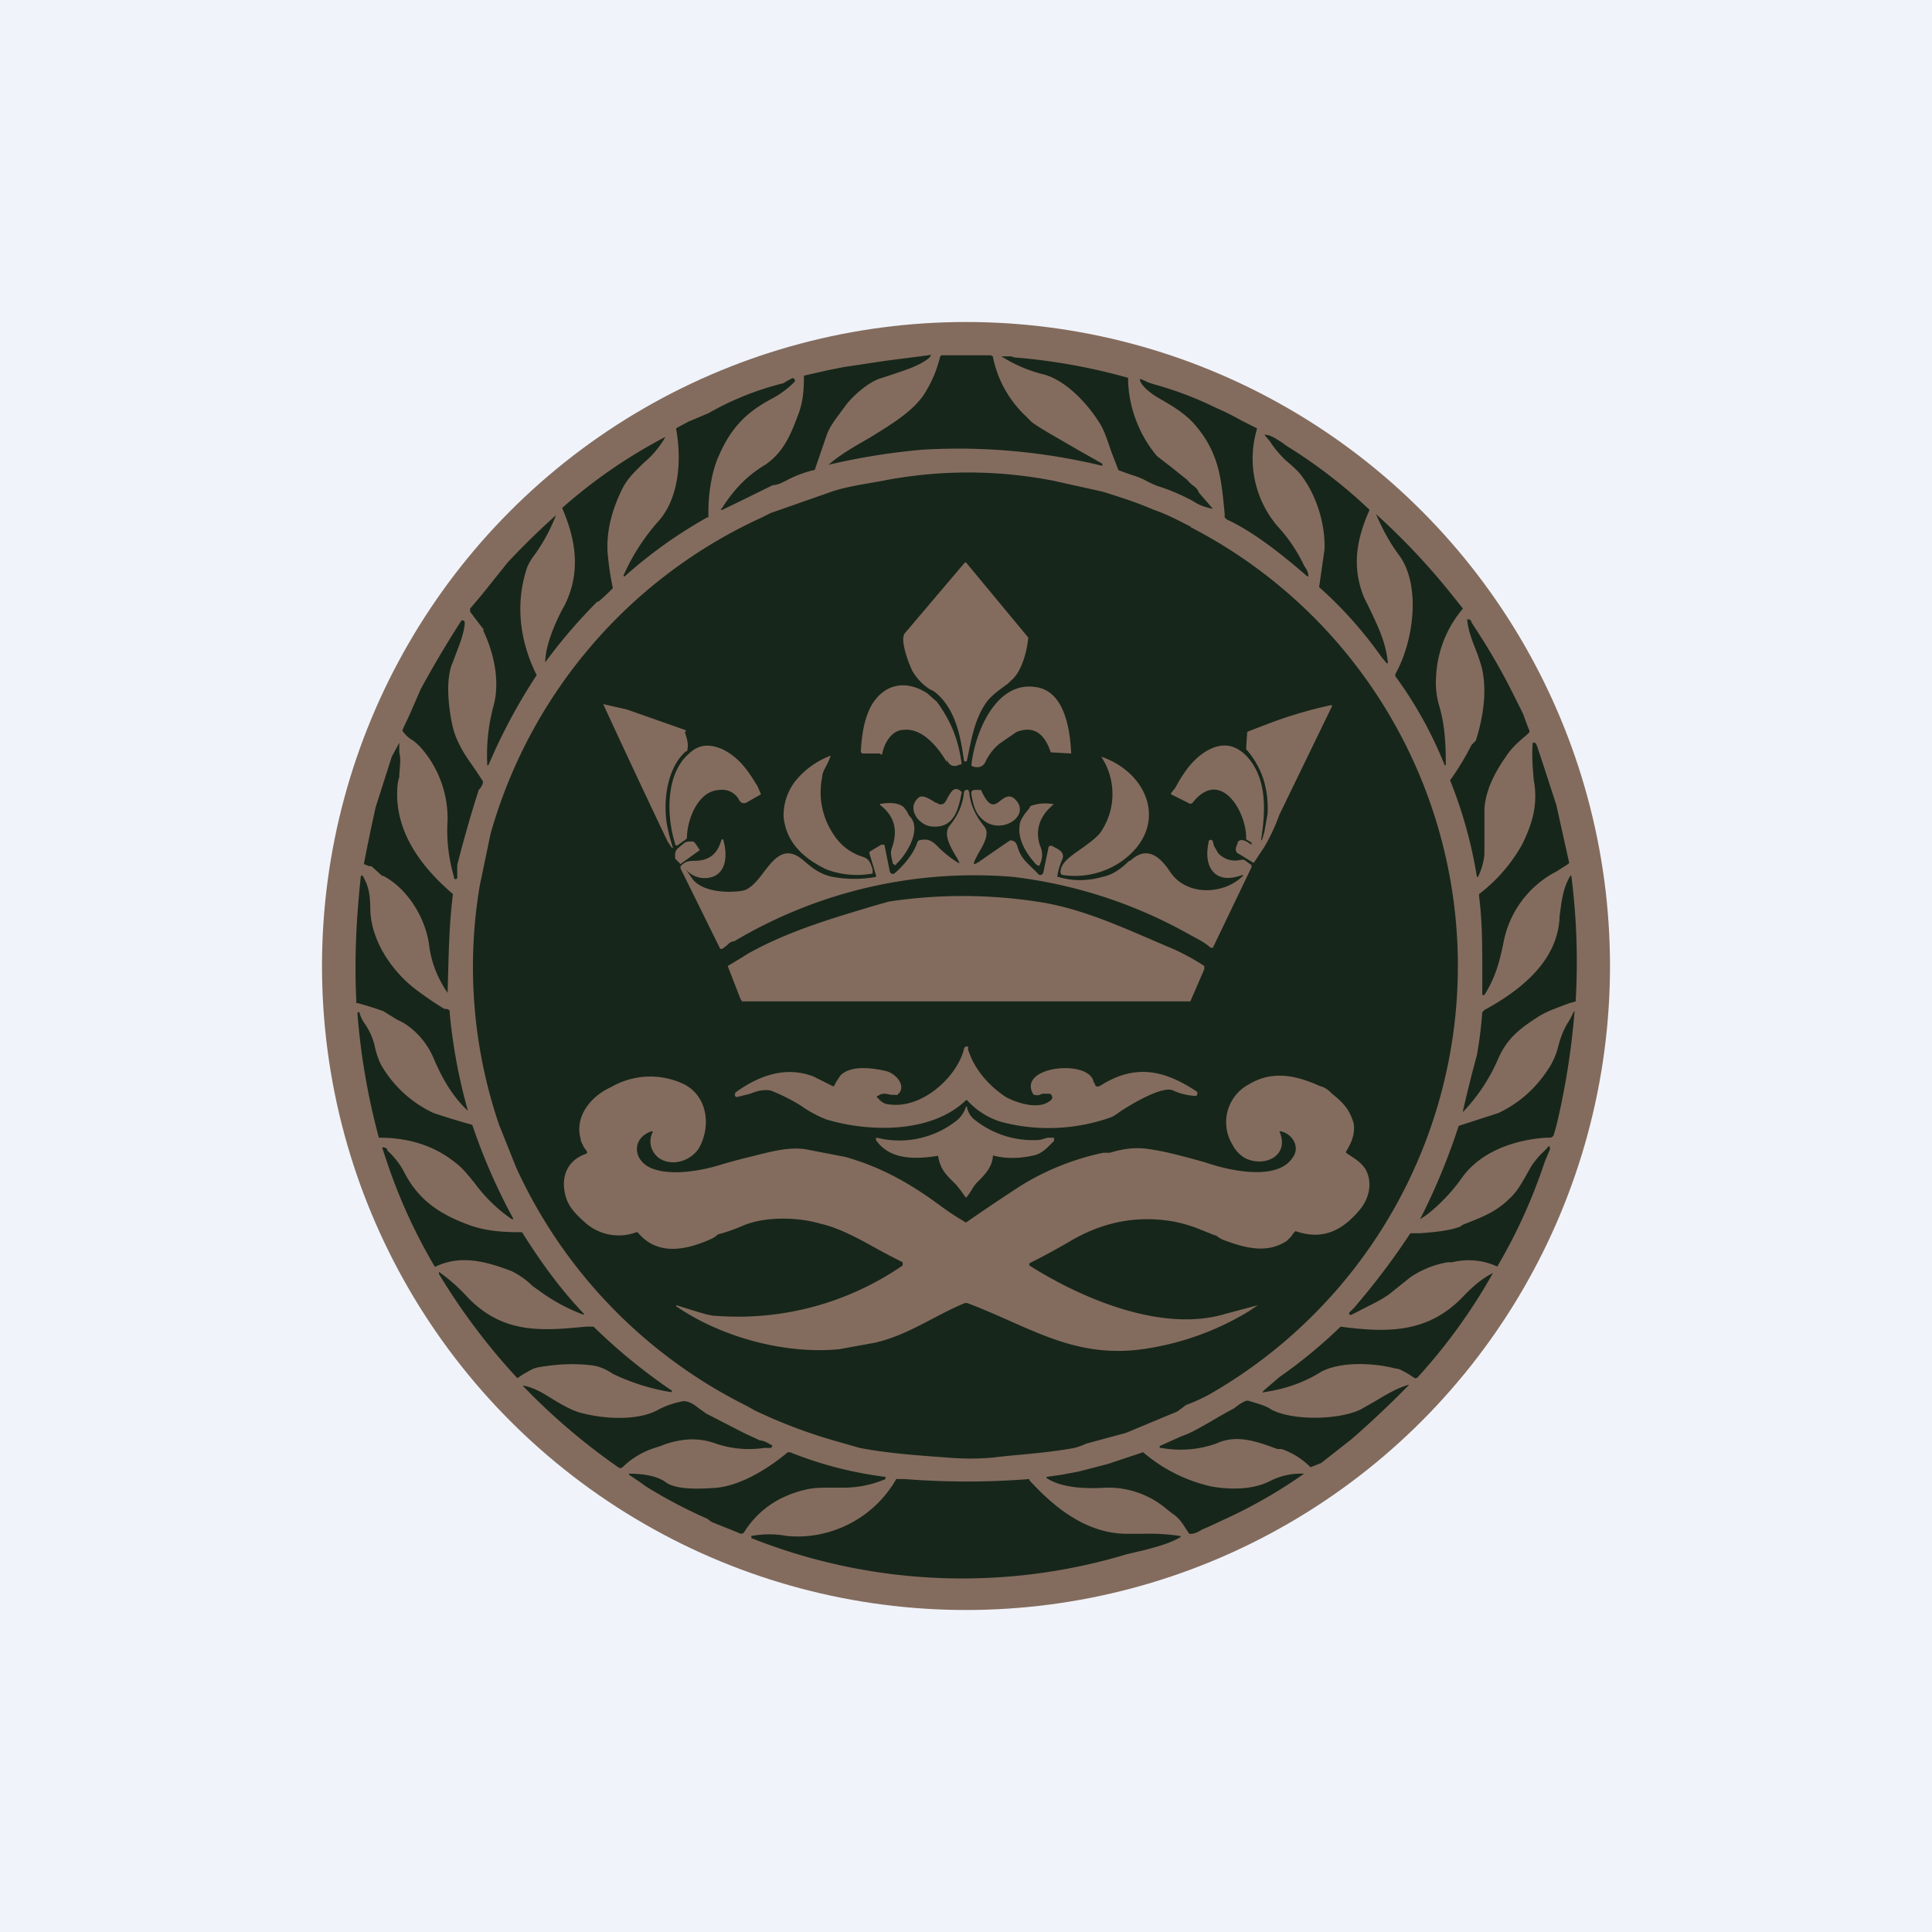
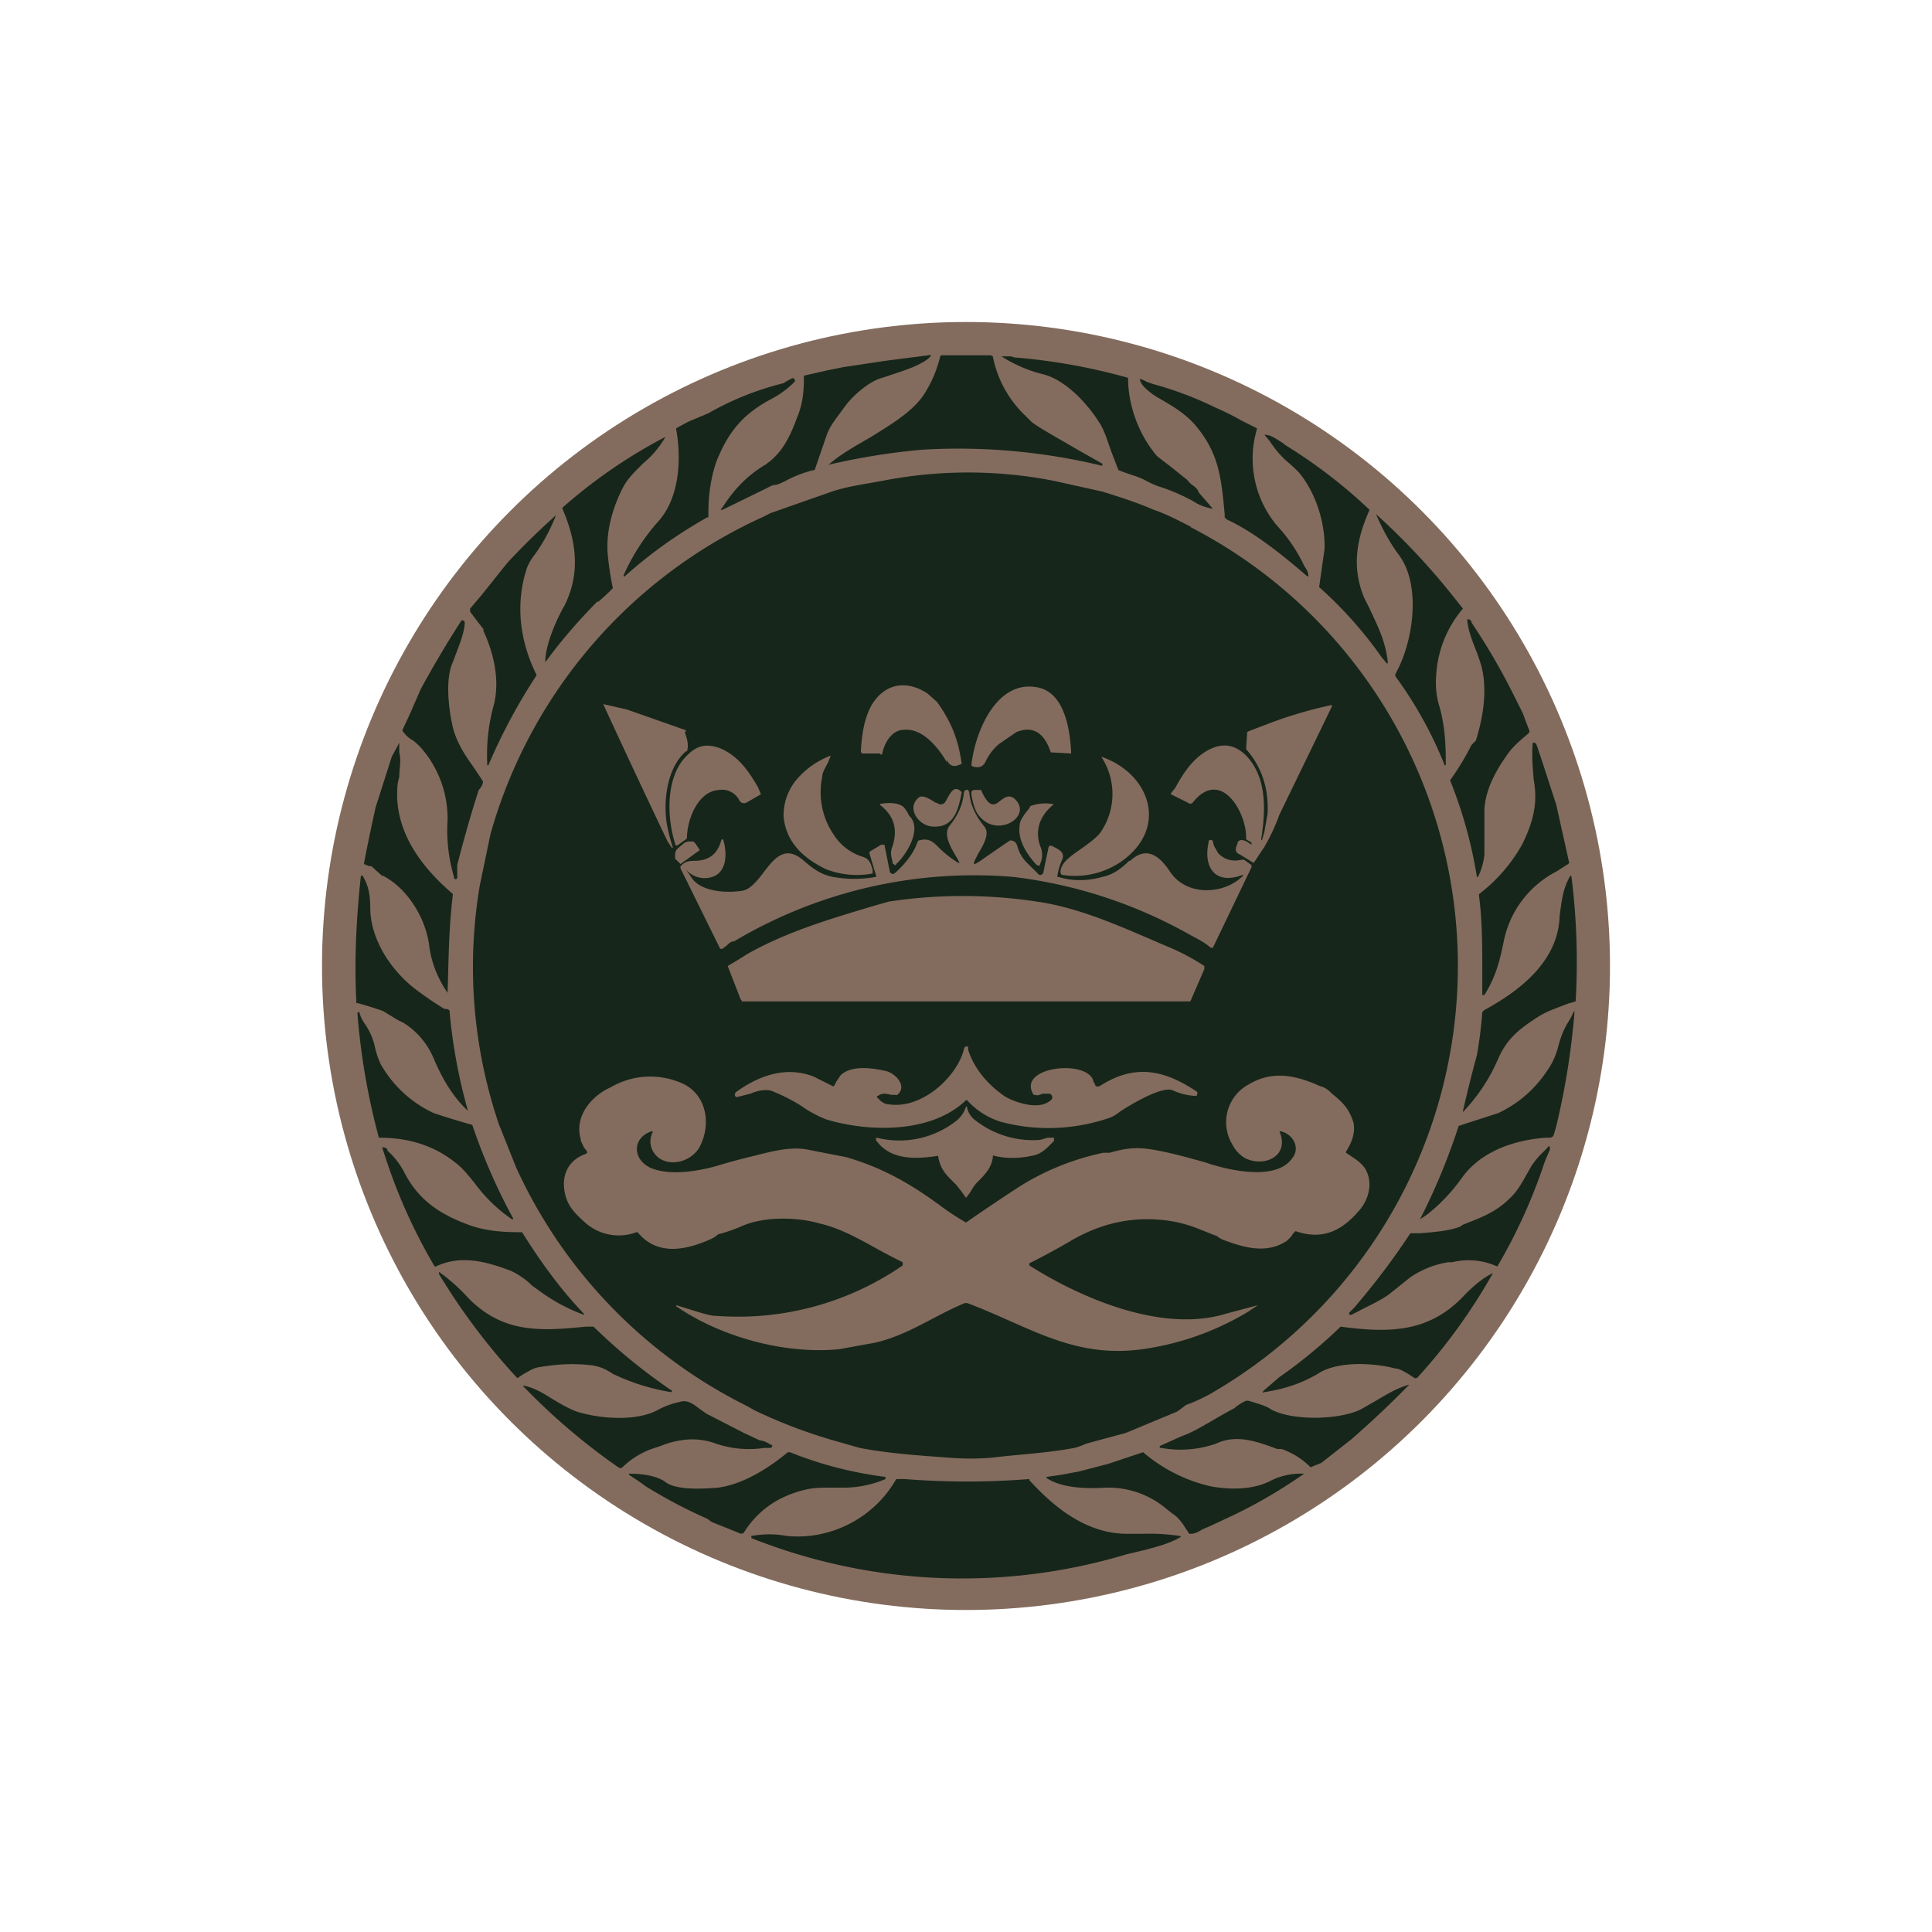
<svg xmlns="http://www.w3.org/2000/svg" width="18" height="18" viewBox="0 0 18 18">
-   <path fill="#F0F3FA" d="M0 0h18v18H0z" />
  <circle cx="9" cy="9" r="6" fill="#836C5E" />
  <path d="M11.09 4.91a4.6 4.6 0 0 1 .18 8.08 1.6 1.6 0 0 1-.22.1l-.08.06-.48.2-.37.1a.6.6 0 0 1-.11.04c-.27.05-.52.06-.76.09a2.4 2.4 0 0 1-.42 0c-.28-.02-.56-.04-.82-.09l-.21-.06a4.8 4.8 0 0 1-.77-.29l-.07-.04a4.63 4.63 0 0 1-2.15-2.22l-.16-.4a4.56 4.56 0 0 1-.18-2.23l.1-.48A4.62 4.62 0 0 1 7.1 4.82l.08-.04.57-.2c.15-.05.31-.07.47-.1a4.15 4.15 0 0 1 1.6 0l.45.1c.16.05.32.1.48.17.12.04.23.1.35.16Z" fill="#17261A" />
-   <path d="M9.01 7.08a.01.01 0 0 1-.03 0c-.03-.22-.08-.49-.28-.64l-.04-.02a.5.5 0 0 1-.16-.17c-.03-.06-.12-.29-.07-.35l.56-.66H9l.58.7c-.01.12-.06.32-.16.4l-.03.03c-.07.05-.14.1-.19.16-.12.16-.15.36-.19.55Z" fill="#836C5E" />
  <path d="M8.82 7.1c-.08-.14-.23-.32-.4-.3-.11 0-.18.12-.2.22a.01.01 0 0 1-.02 0h-.17L8.02 7c.01-.16.03-.3.1-.43.12-.2.32-.24.52-.11l.09.08c.13.18.2.35.23.58h-.01c-.06.03-.1.02-.13-.04ZM9.05 7.13l.01.01c.06.02.1 0 .12-.04a.49.49 0 0 1 .13-.17l.16-.11c.18-.07.27.04.32.19h.01l.18.01c-.01-.22-.06-.59-.34-.62-.37-.05-.56.44-.59.73ZM6.38 6.8a.01.01 0 0 1 0 .02c.02.06.04.12.02.18L6.39 7c-.17.15-.21.44-.18.66a1.64 1.64 0 0 0 .06.24h-.01l-.04-.06a102.85 102.85 0 0 1-.6-1.28l.22.05.54.19ZM11.75 7.83v-.01c.04-.26.06-.57-.14-.78-.12-.12-.25-.12-.39-.03-.12.08-.2.2-.27.33l-.04.05v.01l.16.08a.03.03 0 0 0 .04 0c.26-.33.5.08.5.32v.02l.05.03v.02l-.03-.02c-.03-.02-.08-.04-.1 0v.01c-.02.04-.03.08.02.1a35.2 35.2 0 0 1 .13.08l.1-.15a1.82 1.82 0 0 0 .14-.3l.49-1.01v-.01h-.01a4 4 0 0 0-.55.16l-.21.08-.02.01-.01.15v.01c.15.17.21.37.2.6l-.03.17-.02.07Z" fill="#836C5E" />
  <path d="M6.7 7.36c-.2.01-.3.28-.3.45l-.01.01-.07.05a.02.02 0 0 1-.03 0v-.01c-.08-.25-.09-.64.12-.83.1-.1.2-.1.32-.05.16.08.24.2.33.35a7.3 7.3 0 0 0 .03.07l-.14.08a.05.05 0 0 1-.06-.02.18.18 0 0 0-.19-.1ZM7.3 7.6c.02.25.19.4.4.5a.8.8 0 0 0 .42.04h.01V8.1c-.02-.06-.03-.1-.1-.12a.49.49 0 0 1-.26-.2.7.7 0 0 1-.11-.54c0-.05.04-.1.06-.15a1.84 1.84 0 0 0 .02-.05.77.77 0 0 0-.34.25c-.07.1-.1.2-.1.32ZM9.89 8.15l-.01-.02c0-.09.09-.15.19-.22.07-.05.14-.1.18-.15a.63.63 0 0 0 .01-.71s0-.01 0 0c.44.15.63.64.21.96a.76.76 0 0 1-.58.14ZM8.8 7.48a.24.24 0 0 0 .03-.05c.03-.05.06-.11.12-.06l.01.01c-.03.16-.07.34-.28.32-.12-.01-.24-.17-.12-.27.04-.03.11.02.16.05h.01a.05.05 0 0 0 .07 0ZM9.05 7.4c.01.06.03.16.08.21.17.2.5-.01.32-.17-.05-.04-.09-.01-.13.02-.05.04-.1.08-.18-.1H9.08a.03.03 0 0 0-.03.02v.01Z" fill="#836C5E" />
  <path d="M11.58 8.15c-.26.1-.37-.07-.32-.3a.02.02 0 0 1 .04-.01l.01.04.04.07c.06.06.13.08.22.06h.02l.07.05v.02l-.36.75h-.02a.59.59 0 0 0-.1-.07l-.11-.06a4.41 4.41 0 0 0-1.63-.53 4.37 4.37 0 0 0-2.6.6c-.03 0-.05.02-.07.04l-.04.03h-.02l-.37-.75v-.02c.04-.04.07-.05.13-.05.12 0 .2-.05.24-.16l.01-.03a.01.01 0 0 1 .02 0c.04.14.03.33-.15.35a.23.23 0 0 1-.2-.08l.07.1c.1.11.31.12.45.1.08-.01.15-.1.21-.18.1-.13.2-.25.37-.1.08.07.16.13.27.15a1.12 1.12 0 0 0 .4 0 .02.02 0 0 0 0-.02l-.06-.2a.02.02 0 0 1 .01-.02l.1-.06h.03l.05.25a.03.03 0 0 0 .04.02.8.8 0 0 0 .14-.15.51.51 0 0 0 .06-.1l.02-.05.01-.01c.08-.02.12 0 .17.05a1 1 0 0 0 .2.16h.01L8.92 8c-.06-.1-.14-.23-.07-.31.08-.1.12-.2.13-.3a.03.03 0 0 1 .04-.03l.01.02c.01.12.06.22.14.32.06.07-.02.19-.06.26L9.09 8c-.03.06-.02.06.03.03a25.29 25.29 0 0 1 .29-.2c.04 0 .06.02.07.06.03.1.08.14.14.2a1.44 1.44 0 0 1 .06.06.03.03 0 0 0 .04-.02l.05-.24a.02.02 0 0 1 .02-.01h.01c.05.03.12.05.1.12a.6.6 0 0 0-.05.17h.01c.13.04.27.04.41 0 .1-.02.18-.08.25-.15h.01c.15-.14.27-.05.37.1.15.23.5.22.68.04Z" fill="#836C5E" />
  <path d="M8.2 7.5c.13.1.17.23.11.4-.02.05 0 .1.01.15a.01.01 0 0 0 .01 0 .01.01 0 0 0 .02 0c.09-.08.25-.33.12-.45l-.02-.04-.03-.04c-.06-.05-.16-.04-.22-.03ZM9.65 8.05c-.09-.1-.17-.23-.15-.36 0-.04.03-.08.05-.11l.04-.05.01-.02a.4.4 0 0 1 .2-.02c.01 0 .02 0 .01.01-.12.1-.17.23-.12.38a.2.2 0 0 1 0 .17c0 .02-.02.02-.04 0ZM6.34 8.05l.18-.13-.04-.06-.02-.02h-.05l-.03.01-.06.05-.02.02-.01.03V8l.05.05ZM6.91 9.33h4.18l.13-.3V9a2 2 0 0 0-.34-.18c-.4-.17-.8-.36-1.22-.42a4.6 4.6 0 0 0-1.38 0l-.14.04c-.4.12-.81.24-1.18.45a5.04 5.04 0 0 1-.18.11l.12.31.01.01ZM10.2 10.09c0 .04.03.04.06.02.32-.2.59-.14.89.06a.02.02 0 0 1 0 .03v.01h-.02a.57.57 0 0 1-.2-.05c-.1-.05-.41.14-.5.2a.37.37 0 0 1-.08.05c-.34.12-.7.13-1.03.04a.7.7 0 0 1-.31-.2H9c-.32.31-.9.3-1.3.18a1.11 1.11 0 0 1-.24-.13 1.7 1.7 0 0 0-.28-.14c-.06-.01-.12 0-.19.03l-.12.03h-.01a.02.02 0 0 1-.01-.03v-.01c.22-.16.47-.25.73-.15l.1.05.08.04h.01l.02-.04.04-.06c.1-.1.3-.07.43-.04.1.03.19.15.1.22a.02.02 0 0 1-.02 0H8.3c-.04-.01-.08-.02-.12.01a.01.01 0 0 0 0 .02c.03.04.07.06.11.06.3.04.62-.25.69-.51A.03.03 0 0 1 9 9.75h.02v.03c.06.19.2.34.35.44.11.06.33.13.43.02a.03.03 0 0 0 0-.03.03.03 0 0 0-.02-.02h-.07c-.02.01-.04.02-.07.01h-.01c-.17-.27.54-.34.56-.11Z" fill="#836C5E" />
  <path d="M5.47 10.73a.57.57 0 0 0-.03-.04c-.01-.03-.03-.05-.03-.08-.06-.21.1-.4.28-.48a.73.73 0 0 1 .68-.03c.22.11.26.39.14.6-.08.12-.25.17-.37.09-.08-.06-.1-.16-.06-.24a.01.01 0 0 0 0-.01h-.01c-.18.06-.18.26-.01.34.18.08.47.03.66-.03a5.93 5.93 0 0 1 .3-.08c.16-.04.34-.09.5-.06l.36.07c.35.1.62.26.89.46a2.42 2.42 0 0 0 .23.15 20.23 20.23 0 0 1 .46-.31c.24-.16.53-.28.82-.34h.06c.1-.03.2-.05.32-.04.18.02.39.08.57.13.2.07.66.18.81-.04.08-.1 0-.23-.11-.25h-.01c.1.23-.14.34-.32.25a.31.31 0 0 1-.12-.13.4.4 0 0 1 .16-.56c.22-.13.44-.08.66.02.04.01.07.03.1.06l.01.01c.1.08.16.14.2.27.02.1-.02.19-.07.27v.01l.03.02c.06.04.11.07.15.13.07.12.04.27-.05.38-.16.19-.34.29-.6.2a.2.2 0 0 0-.04.05l-.04.04c-.18.12-.38.07-.57 0a.24.24 0 0 1-.09-.05h-.01l-.15-.06a1.3 1.3 0 0 0-.24-.07c-.35-.06-.67.01-.97.19a6.52 6.52 0 0 1-.37.2v.02c.49.31 1.24.63 1.83.45l.3-.08-.09.06a2.6 2.6 0 0 1-.92.34c-.69.12-1.11-.2-1.7-.42h-.02c-.29.12-.53.3-.84.37l-.33.06c-.5.05-1.1-.11-1.52-.4v-.01l.16.05c.07.02.15.05.22.05a2.7 2.7 0 0 0 1.73-.47v-.03a6.51 6.51 0 0 1-.23-.12c-.18-.1-.36-.2-.54-.24-.2-.06-.51-.07-.72.02a1.5 1.5 0 0 1-.23.08.26.26 0 0 1-.08.05c-.23.1-.49.15-.67-.07h-.01a.47.47 0 0 1-.49-.1c-.1-.09-.16-.16-.18-.28-.03-.17.05-.3.2-.35l.01-.01Z" fill="#836C5E" />
  <path d="M8.16 10.62c.13.19.37.18.57.15a.01.01 0 0 1 .01 0c.02.12.07.17.14.24l.03.03.04.05.05.07H9a.5.5 0 0 0 .05-.07.4.4 0 0 1 .05-.07c.07-.07.14-.14.15-.24 0-.01 0-.02.02-.01.13.03.26.02.38-.01.06-.02.1-.06.14-.1l.03-.03v-.03h-.06l-.07.02a.87.87 0 0 1-.6-.18.2.2 0 0 1-.08-.12v-.01H9a.27.27 0 0 1-.1.14.86.86 0 0 1-.73.15.01.01 0 0 0 0 .02Z" fill="#836C5E" />
  <path d="m8.76 3.32.01-.01h.46l.02.01a1.03 1.03 0 0 0 .3.55l.06.06c.06.05.26.16.43.26l.23.13v.02a5.69 5.69 0 0 0-1.68-.15 6.18 6.18 0 0 0-.87.14c.1-.09.24-.17.38-.25.21-.13.43-.26.53-.44.06-.1.1-.2.13-.32ZM11.3 4.74a.5.5 0 0 1-.15-.05l-.05-.03-.06-.03a1.75 1.75 0 0 0-.25-.1.84.84 0 0 1-.11-.05.71.71 0 0 0-.12-.05 2.6 2.6 0 0 1-.14-.05l-.05-.13c-.04-.1-.07-.22-.12-.3-.11-.18-.31-.4-.52-.46a1.3 1.3 0 0 1-.4-.17h.09l.03.01a5.55 5.55 0 0 1 1.06.19c0 .26.1.53.27.73l.13.1.15.12a.3.3 0 0 0 .05.05c.03.02.05.04.06.07l.13.15ZM10.78 3.7c.14.08.28.16.38.29.2.25.22.48.25.8v.03l.02.02c.26.12.53.34.75.53h.01c0-.04-.02-.07-.04-.1a1.46 1.46 0 0 0-.25-.37.97.97 0 0 1-.19-.9v-.01l-.14-.07a2.5 2.5 0 0 0-.24-.12 3.28 3.28 0 0 0-.58-.22l-.06-.02a.38.38 0 0 0-.07-.03c0 .06.11.14.16.17ZM12.34 5.12c.01-.24-.08-.53-.24-.72a1.46 1.46 0 0 0-.12-.11.96.96 0 0 1-.15-.18l-.05-.06s0-.01 0 0c.06 0 .11.04.16.07l.04.03a4.74 4.74 0 0 1 .78.6c-.12.27-.17.53-.05.82l.05.1c.08.17.15.31.17.5v.01h-.01l-.05-.06a3.78 3.78 0 0 0-.58-.65l.05-.35ZM13.47 7.13V7.1c0-.17-.01-.35-.06-.52a.76.76 0 0 1-.03-.28 1.05 1.05 0 0 1 .25-.63l-.12-.15a6.35 6.35 0 0 0-.69-.73c.06.14.13.27.22.39.2.28.13.8-.04 1.1v.02a3.76 3.76 0 0 1 .46.83ZM13.75 6.9c.07-.22.11-.48.05-.7a2.22 2.22 0 0 0-.04-.12c-.04-.1-.08-.2-.09-.3v-.01h.02l.02.02v.01c.14.21.27.43.38.65l.1.2a4.33 4.33 0 0 0 .06.16c0 .02-.02.03-.03.04-.07.06-.14.12-.19.2-.1.14-.2.33-.2.51v.4a.6.6 0 0 1-.06.21h-.01a4.17 4.17 0 0 0-.25-.9 2.47 2.47 0 0 0 .2-.33l.04-.04ZM14.28 6.92c-.01.12 0 .24.01.35.04.22-.01.4-.11.6a1.5 1.5 0 0 1-.4.46v.02c.03.23.03.46.03.7v.22h.02c.1-.16.14-.3.18-.5a.94.94 0 0 1 .49-.65l.11-.07.01-.01-.12-.54-.13-.4-.05-.15a.07.07 0 0 0-.02-.03.01.01 0 0 0-.01 0ZM14.62 8.16h.02a6.35 6.35 0 0 1 .04 1.17l-.07.02c-.1.04-.2.07-.29.13-.17.11-.28.2-.36.38a1.66 1.66 0 0 1-.33.5v-.01a13.36 13.36 0 0 1 .13-.52 3.86 3.86 0 0 0 .05-.4l.02-.02c.33-.18.68-.45.7-.86v-.01c.02-.15.03-.26.1-.38ZM14.67 9.42l-.01.01a.74.74 0 0 1-.06.11c-.04.07-.06.13-.08.2a.7.7 0 0 1-.07.18c-.12.2-.28.35-.49.45l-.31.1a6.7 6.7 0 0 0-.06.02 5.95 5.95 0 0 1-.36.87l.06-.04c.13-.1.25-.23.34-.36.18-.24.49-.34.77-.36h.02c.03 0 .05 0 .06-.04l.02-.07a6.95 6.95 0 0 0 .17-1.07ZM13.95 11.8a.64.64 0 0 0-.42-.04h-.04a.88.88 0 0 0-.35.14l-.2.16c-.1.07-.2.11-.29.16l-.06.03h-.01a.01.01 0 0 1-.01-.01v-.01l.05-.05.1-.12a6.68 6.68 0 0 0 .42-.57h.09c.12-.01.26-.02.37-.06l.03-.02c.15-.06.3-.11.43-.24.07-.06.12-.15.17-.24l.04-.07a.86.86 0 0 1 .08-.1 1.25 1.25 0 0 0 .07-.07.01.01 0 0 1 .02 0v.02l-.03.07-.02.05a5.05 5.05 0 0 1-.44.97ZM11.92 12.83l-.14.12c-.02.02-.02.03 0 .02.2-.03.37-.09.53-.19.19-.1.5-.08.69-.03.04 0 .08.03.12.05l.06.04a.03.03 0 0 0 .03-.01 5.27 5.27 0 0 0 .7-.97c-.1.05-.18.12-.26.2-.33.36-.71.36-1.16.3a4.6 4.6 0 0 1-.57.47ZM10.82 13.49a.01.01 0 0 1-.01-.02l.2-.09c.09-.03.17-.08.26-.13a5.38 5.38 0 0 1 .23-.13.43.43 0 0 1 .11-.07h.02c.1.03.17.05.21.08.2.11.64.1.84 0l.14-.08c.1-.06.2-.12.31-.15 0 0 .01 0 0 0a8.97 8.97 0 0 1-.54.51l-.28.22a43.46 43.46 0 0 0-.1.04.71.71 0 0 0-.27-.17h-.04c-.19-.07-.38-.14-.57-.05a1 1 0 0 1-.51.04ZM9.89 13.74l-.14.02v.01c.15.1.39.1.56.09a.84.84 0 0 1 .56.2l.05.04c.05.03.09.08.12.13l.04.06h.02c.03 0 .07-.02.1-.04l.07-.03.15-.07a4.62 4.62 0 0 0 .73-.42.63.63 0 0 0-.32.07c-.16.08-.36.08-.54.05a1.47 1.47 0 0 1-.64-.32l-.18.06-.15.05-.27.07-.16.03ZM7.49 3.5v.01c0 .13-.01.25-.06.37-.07.19-.14.34-.3.45-.17.1-.3.24-.4.4-.02.02-.02.02 0 .02a52.38 52.38 0 0 0 .47-.23c.04 0 .08-.02.12-.04a1.08 1.08 0 0 1 .26-.1h.01l.11-.32c.03-.09.09-.16.14-.23l.03-.04c.07-.1.23-.24.35-.27l.09-.03c.12-.04.25-.08.34-.15.03-.03.03-.04 0-.03l-.39.05-.4.06-.15.03-.22.05ZM6.6 4.82v-.05c0-.17.03-.38.1-.53.11-.25.25-.4.5-.53a.87.87 0 0 0 .2-.15.02.02 0 0 0-.03-.03.48.48 0 0 0-.07.04 2.72 2.72 0 0 0-.7.28l-.19.08-.11.06V4c.05.28.03.63-.16.85a1.93 1.93 0 0 0-.33.51v.01h.01a4.3 4.3 0 0 1 .77-.55ZM5.57 5.6a5.01 5.01 0 0 0-.49.57c0-.16.1-.39.18-.53.15-.3.11-.6-.02-.9v-.01a4.82 4.82 0 0 1 .96-.66.89.89 0 0 1-.2.24c-.07.07-.15.14-.2.24-.09.18-.15.38-.14.59a2.77 2.77 0 0 0 .05.34 2.03 2.03 0 0 1-.14.13ZM4.5 5.87c.1.21.16.47.1.7-.05.18-.07.37-.06.56h.01A5.34 5.34 0 0 1 5 6.29c-.16-.32-.2-.67-.09-1a.48.48 0 0 1 .07-.12c.08-.11.15-.24.2-.37a7.06 7.06 0 0 0-.45.44l-.24.3-.11.13v.02c0 .02.02.03.03.05l.1.13ZM3.95 7a.6.6 0 0 0-.1-.1c-.04-.02-.07-.05-.1-.09V6.8l.07-.15.1-.23a9.76 9.76 0 0 1 .38-.64c.02 0 .03 0 .03.03-.01.11-.06.22-.1.33l-.02.05c-.06.16-.03.42.01.59.03.12.1.24.18.35a6.5 6.5 0 0 1 .1.15c0 .03-.02.06-.04.08a11.64 11.64 0 0 0-.2.7v.08a1.63 1.63 0 0 1 0 .04.01.01 0 0 1-.03-.01 1.52 1.52 0 0 1-.06-.53A1 1 0 0 0 3.95 7ZM3.57 8.16c.23.12.4.4.43.66.02.15.08.3.17.43 0 .01 0 0 0 0 .01-.3.01-.6.05-.92-.28-.24-.51-.54-.52-.91 0-.06 0-.12.02-.18 0-.08.02-.15 0-.23v-.09a19.6 19.6 0 0 1-.07.13l-.15.47a18.33 18.33 0 0 0-.11.53l.05.02h.02l.1.09ZM3.32 9.34a.01.01 0 0 1 0-.01c-.02-.39 0-.77.04-1.15 0-.03.02-.03.03 0 .05.09.06.18.06.3.01.28.19.55.4.72a3.26 3.26 0 0 0 .29.2c.02 0 .04 0 .05.02v.02a5.06 5.06 0 0 0 .17.91c-.14-.13-.24-.3-.32-.49a.72.72 0 0 0-.28-.33L3.7 9.5l-.13-.08a3.43 3.43 0 0 0-.26-.08ZM3.54 10.6c.26 0 .5.07.7.23.07.05.13.13.18.19a1.44 1.44 0 0 0 .35.34h.01v-.01a5.54 5.54 0 0 1-.38-.87 6.97 6.97 0 0 1-.36-.11 1.1 1.1 0 0 1-.49-.45.73.73 0 0 1-.06-.18.61.61 0 0 0-.09-.2.35.35 0 0 1-.05-.1v-.01h-.01a.01.01 0 0 0-.01.01 6.32 6.32 0 0 0 .2 1.16ZM4.76 11.84c-.24-.09-.47-.15-.7-.04h-.01a5.08 5.08 0 0 1-.46-1.02l-.03-.09h.01c.02 0 .04.01.04.03l.01.01a.7.7 0 0 1 .14.18c.14.28.35.41.63.51.15.05.3.06.45.06h.02a.02.02 0 0 1 .01.01c.17.27.35.52.57.75v.01a1.66 1.66 0 0 1-.41-.22l-.07-.05a.73.73 0 0 0-.2-.14ZM4.09 11.87a5.92 5.92 0 0 0 .73.97l.06-.04c.04-.02.08-.05.13-.06.17-.03.33-.04.5-.02.08.01.14.04.2.08a2 2 0 0 0 .54.17.01.01 0 0 0 0-.02 5.31 5.31 0 0 1-.72-.59h-.07c-.41.04-.77.07-1.1-.27a1.68 1.68 0 0 0-.27-.24v.02ZM6.67 13.45a.63.63 0 0 0-.33-.03.78.78 0 0 0-.18.05l-.06.02a.75.75 0 0 0-.3.18.03.03 0 0 1-.04 0 5.9 5.9 0 0 1-.89-.76h.01c.1.02.18.07.26.12.1.06.2.12.3.14.2.05.51.07.7-.04a.77.77 0 0 1 .2-.07c.06-.02.12.02.17.06l.07.05.35.18.15.07c.03 0 .07.02.1.04.02 0 .02.02 0 .03h-.06a.96.96 0 0 1-.45-.04ZM6.02 13.85a4.59 4.59 0 0 0 .57.3l.04.03.25.1a.04.04 0 0 0 .05 0 .86.86 0 0 1 .31-.3 1 1 0 0 1 .26-.1c.08-.02.16-.02.23-.02h.14a.99.99 0 0 0 .38-.08v-.02a3.57 3.57 0 0 1-.89-.23h-.02c-.18.15-.42.3-.65.33-.13.01-.4.03-.5-.06-.1-.06-.23-.07-.33-.07v.01l.09.06.07.05ZM9.59 13.79c.2.22.51.5.91.5h.15a1.88 1.88 0 0 1 .34.02H11v.01c-.1.06-.22.09-.33.12l-.17.04a5.32 5.32 0 0 1-3.5-.15v-.02c.12-.02.22-.02.33 0 .4.04.81-.16 1.02-.53h.08a7.35 7.35 0 0 0 1.16 0Z" fill="#17261A" />
</svg>